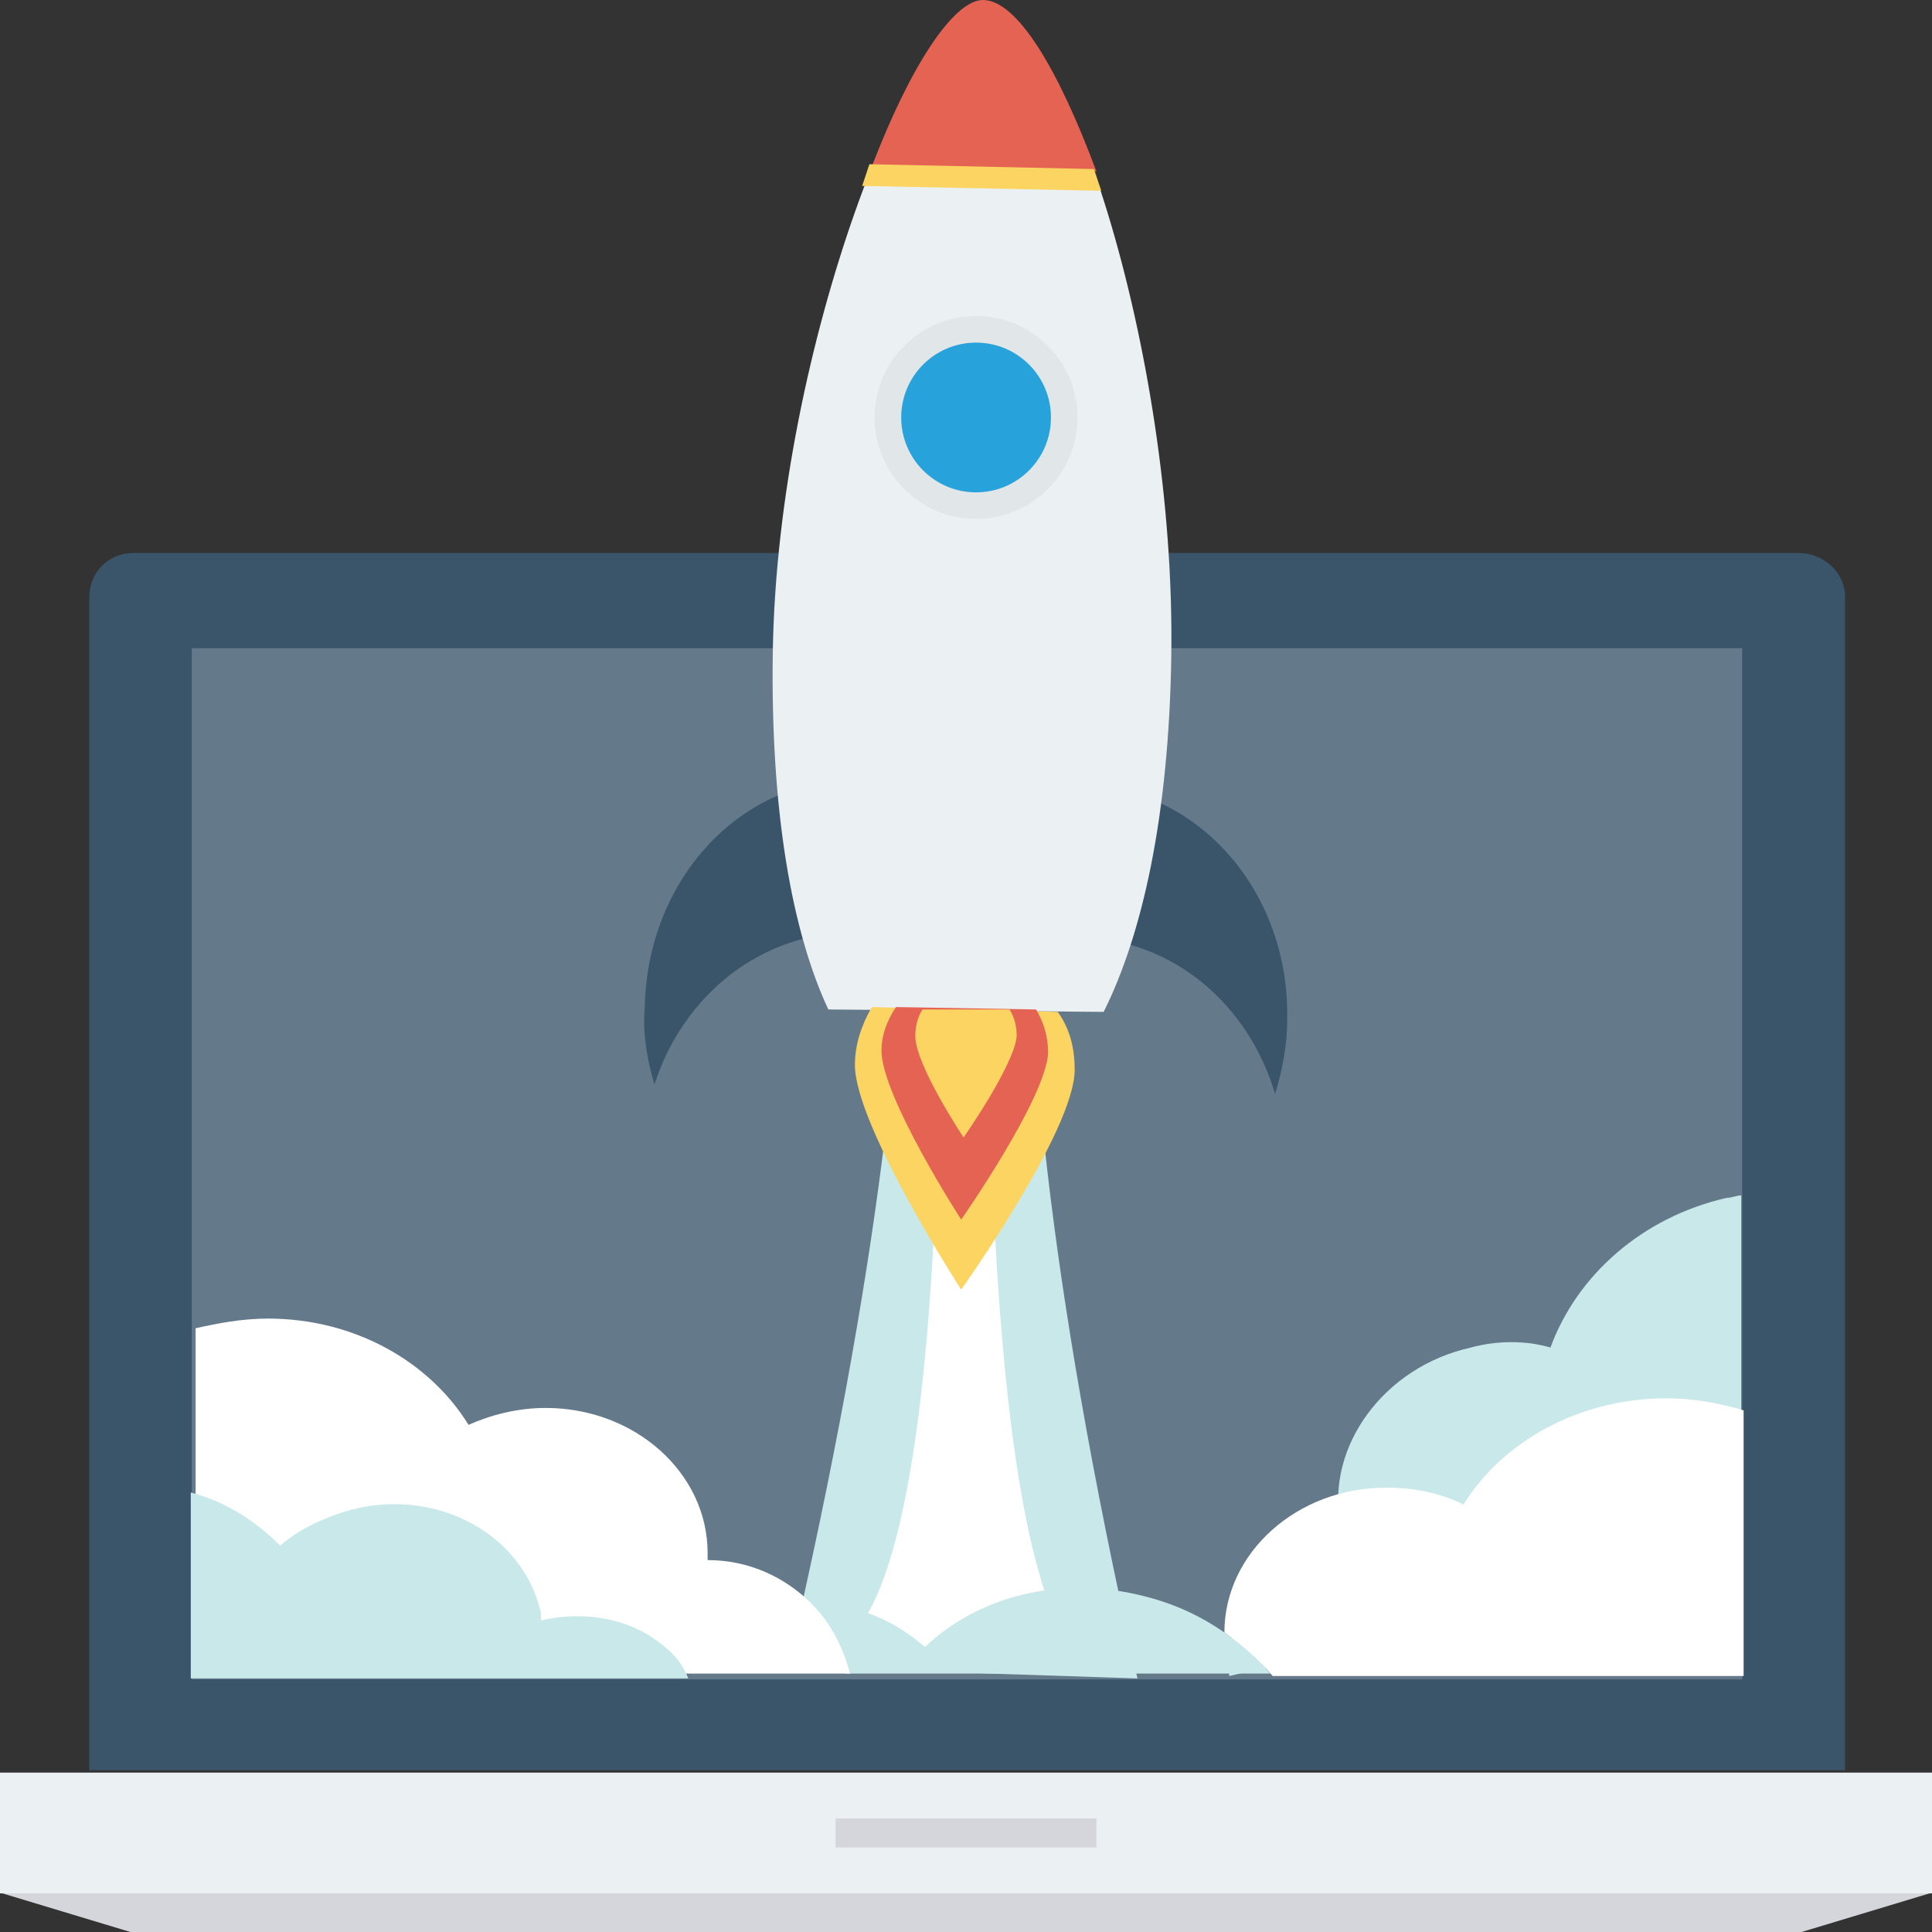
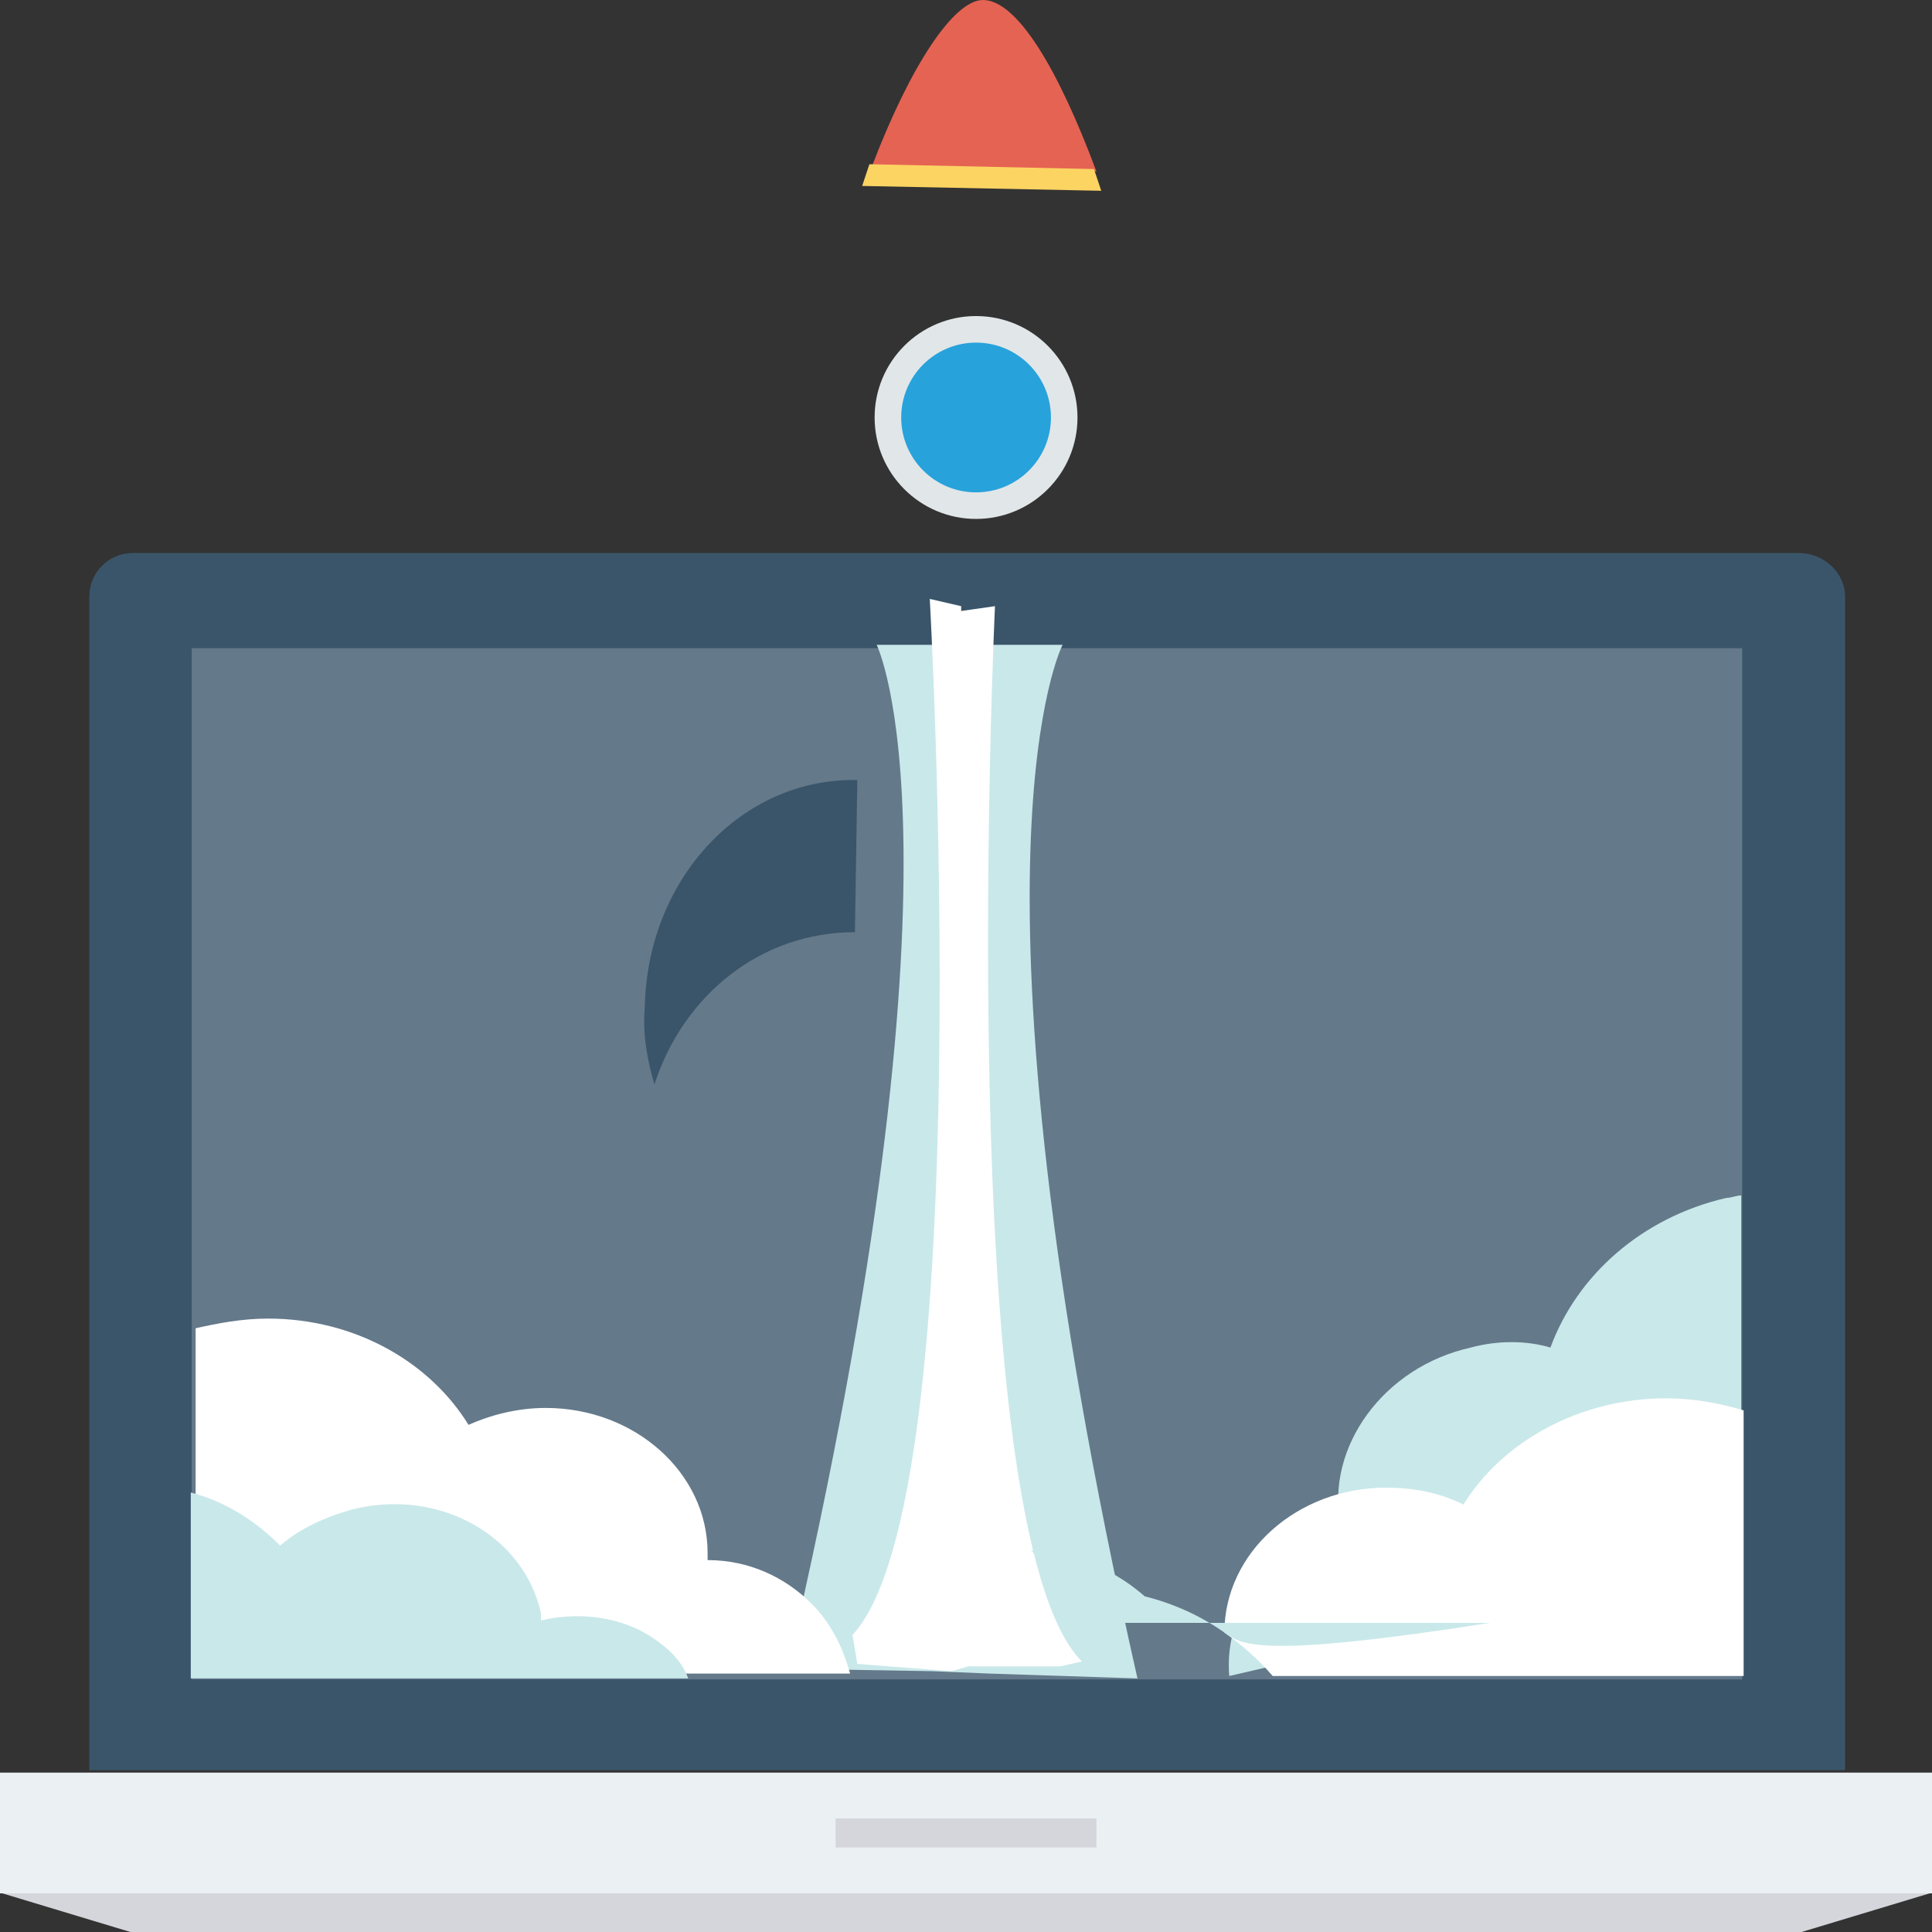
<svg xmlns="http://www.w3.org/2000/svg" version="1.1" id="Layer_1" x="0px" y="0px" viewBox="0 0 481.882 481.882" style="enable-background:new 0 0 481.882 481.882;" xml:space="preserve">
  <rect x="0" y="0" width="481.882" height="481.882" fill="#333333" stroke="none" />
  <path style="fill:#3A556A;" d="M448.753,137.939H33.129c-6.024,0-10.842,4.819-10.842,10.842v292.744h437.911V148.781  C460.198,142.758,454.776,137.939,448.753,137.939z" />
  <rect x="47.827" y="161.678" style="fill:#64798A;" width="386.711" height="257.205" />
  <rect y="442.127" style="fill:#EBF0F3;" width="481.882" height="30.118" />
  <g>
    <polygon style="fill:#D5D6DB;" points="481.28,472.245 0.602,472.245 32.527,481.882 449.355,481.882  " />
    <rect x="208.414" y="453.572" style="fill:#D5D6DB;" width="65.054" height="7.228" />
  </g>
  <ellipse style="fill:#BFBDBD;" cx="240.941" cy="223.473" rx="6.626" ry="5.421" />
  <path style="fill:#C9E8EA;" d="M265.035,160.828h-22.889h-0.602h-22.889c0,0,25.299,50.598-22.287,255.398l36.141,0.602  l14.456,0.602l36.744,1.205C237.327,213.835,265.035,160.828,265.035,160.828z" />
  <path style="fill:#FFFFFF;" d="M248.169,151.191l-8.433,1.205v-1.205l-7.831-1.807c0,0,12.649,224.075-19.275,258.409l1.205,7.228  l23.492,1.807l4.216-1.205h22.889l5.421-1.205C237.327,381.892,248.169,151.191,248.169,151.191z" />
  <path style="fill:#C9E8EA;" d="M386.711,336.113c-6.024-1.807-13.252-1.807-19.878,0c-21.685,4.819-36.141,24.696-32.527,43.972  c0,0.602,0,1.205,0.602,1.807l0,0c-10.24,2.409-18.673,8.433-23.492,16.264c-3.614,6.024-5.421,12.649-4.819,19.878l41.562-9.638  l86.137-19.878v-90.353c-1.205,0-2.409,0.602-3.614,0.602C409.6,303.586,393.336,318.042,386.711,336.113z" />
  <path style="fill:#FFFFFF;" d="M365.026,375.266c-6.024-3.012-12.649-4.216-19.275-4.216c-22.287,0-40.358,16.263-40.358,36.141l0,0  c4.216,3.012,8.433,6.626,12.047,10.842h117.459v-66.259c-6.024-1.807-12.649-3.012-19.275-3.012  C393.939,348.762,374.664,359.605,365.026,375.266z" />
-   <path style="fill:#C9E8EA;" d="M305.393,407.191c-6.024-4.216-12.649-7.228-19.878-9.035c-21.082-5.421-41.562,0-54.814,12.649  c-4.819-4.216-10.842-7.831-18.071-9.638c-3.614-1.205-7.228-1.205-10.24-1.807c4.819,4.819,7.831,11.445,8.433,18.071h69.271  h36.744C313.826,413.816,309.609,410.202,305.393,407.191z" />
+   <path style="fill:#C9E8EA;" d="M305.393,407.191c-6.024-4.216-12.649-7.228-19.878-9.035c-4.819-4.216-10.842-7.831-18.071-9.638c-3.614-1.205-7.228-1.205-10.24-1.807c4.819,4.819,7.831,11.445,8.433,18.071h69.271  h36.744C313.826,413.816,309.609,410.202,305.393,407.191z" />
  <path style="fill:#FFFFFF;" d="M202.391,399.962c-6.626-6.626-15.661-10.842-25.901-10.842l0,0c0-0.602,0-1.205,0-1.807  c0-19.878-18.071-36.141-40.358-36.141c-7.228,0-13.854,1.807-19.275,4.216c-9.638-15.661-28.311-26.504-49.995-26.504  c-6.626,0-12.649,1.205-18.071,2.409v86.136h120.471h42.767C210.221,410.805,207.209,404.781,202.391,399.962z" />
  <path style="fill:#C9E8EA;" d="M162.635,408.395c-7.228-4.819-17.468-6.626-27.708-4.216l0,0c0-0.602,0-1.205,0-1.807  c-4.216-19.275-25.299-31.322-46.984-25.901c-6.626,1.807-13.252,4.819-18.071,9.035c-6.024-6.024-13.252-10.842-22.287-13.252  v46.381h124.085C169.864,413.816,166.249,410.805,162.635,408.395z" />
  <g>
-     <path style="fill:#3A556A;" d="M318.042,272.866c1.807-6.024,3.012-12.047,3.012-18.673c0.602-31.925-22.287-57.826-51.2-58.428   l-0.602,37.948C292.744,234.315,311.416,250.579,318.042,272.866z" />
    <path style="fill:#3A556A;" d="M163.238,270.456c-1.807-6.024-3.012-12.649-2.409-19.275c0.602-31.925,24.094-57.224,53.007-56.621   l-0.602,37.948C189.741,232.508,170.466,248.169,163.238,270.456z" />
  </g>
-   <path style="fill:#EBF0F3;" d="M275.275,252.386c9.638-19.275,16.264-48.791,16.866-88.546  c1.205-77.101-27.708-163.238-46.984-163.238c-16.264,0-51.2,84.932-52.405,162.033c-0.602,39.755,4.819,69.873,13.854,89.148  L275.275,252.386z" />
  <ellipse style="fill:#E1E6E9;" cx="243.448" cy="104.131" rx="25.3" ry="25.3" />
  <ellipse style="fill:#27A2DB;" cx="243.454" cy="104.131" rx="18.674" ry="18.674" />
-   <path style="fill:#FCD462;" d="M217.449,251.181c-2.409,4.216-4.216,9.035-4.216,14.456c0,15.059,26.504,56.019,26.504,56.019  s28.311-39.755,28.311-54.814c0-5.421-1.205-10.24-4.216-14.456L217.449,251.181z" />
-   <path style="fill:#E56353;" d="M223.473,251.181c-2.409,3.614-3.614,7.228-3.614,10.842c0,11.445,19.878,42.165,19.878,42.165  s21.082-30.118,21.685-41.562c0-4.216-1.205-7.831-3.012-10.842L223.473,251.181z" />
-   <path style="fill:#FCD462;" d="M230.099,251.784c-1.205,1.807-1.807,4.216-1.807,6.626c0,7.228,12.047,25.299,12.047,25.299  s12.649-18.071,13.252-25.299c0-2.409-0.602-4.819-1.807-6.626H230.099z" />
  <path style="fill:#E56353;" d="M245.158,0c-7.228,0-18.071,16.264-27.708,41.562l56.019,1.205C263.831,16.866,253.591,0,245.158,0z" />
  <path style="fill:#FCD462;" d="M272.866,42.165l-56.019-1.205c-0.602,1.807-1.205,3.614-1.807,5.421l59.633,1.205  C274.071,45.779,273.468,43.972,272.866,42.165z" />
  <g>
</g>
  <g>
</g>
  <g>
</g>
  <g>
</g>
  <g>
</g>
  <g>
</g>
  <g>
</g>
  <g>
</g>
  <g>
</g>
  <g>
</g>
  <g>
</g>
  <g>
</g>
  <g>
</g>
  <g>
</g>
  <g>
</g>
</svg>